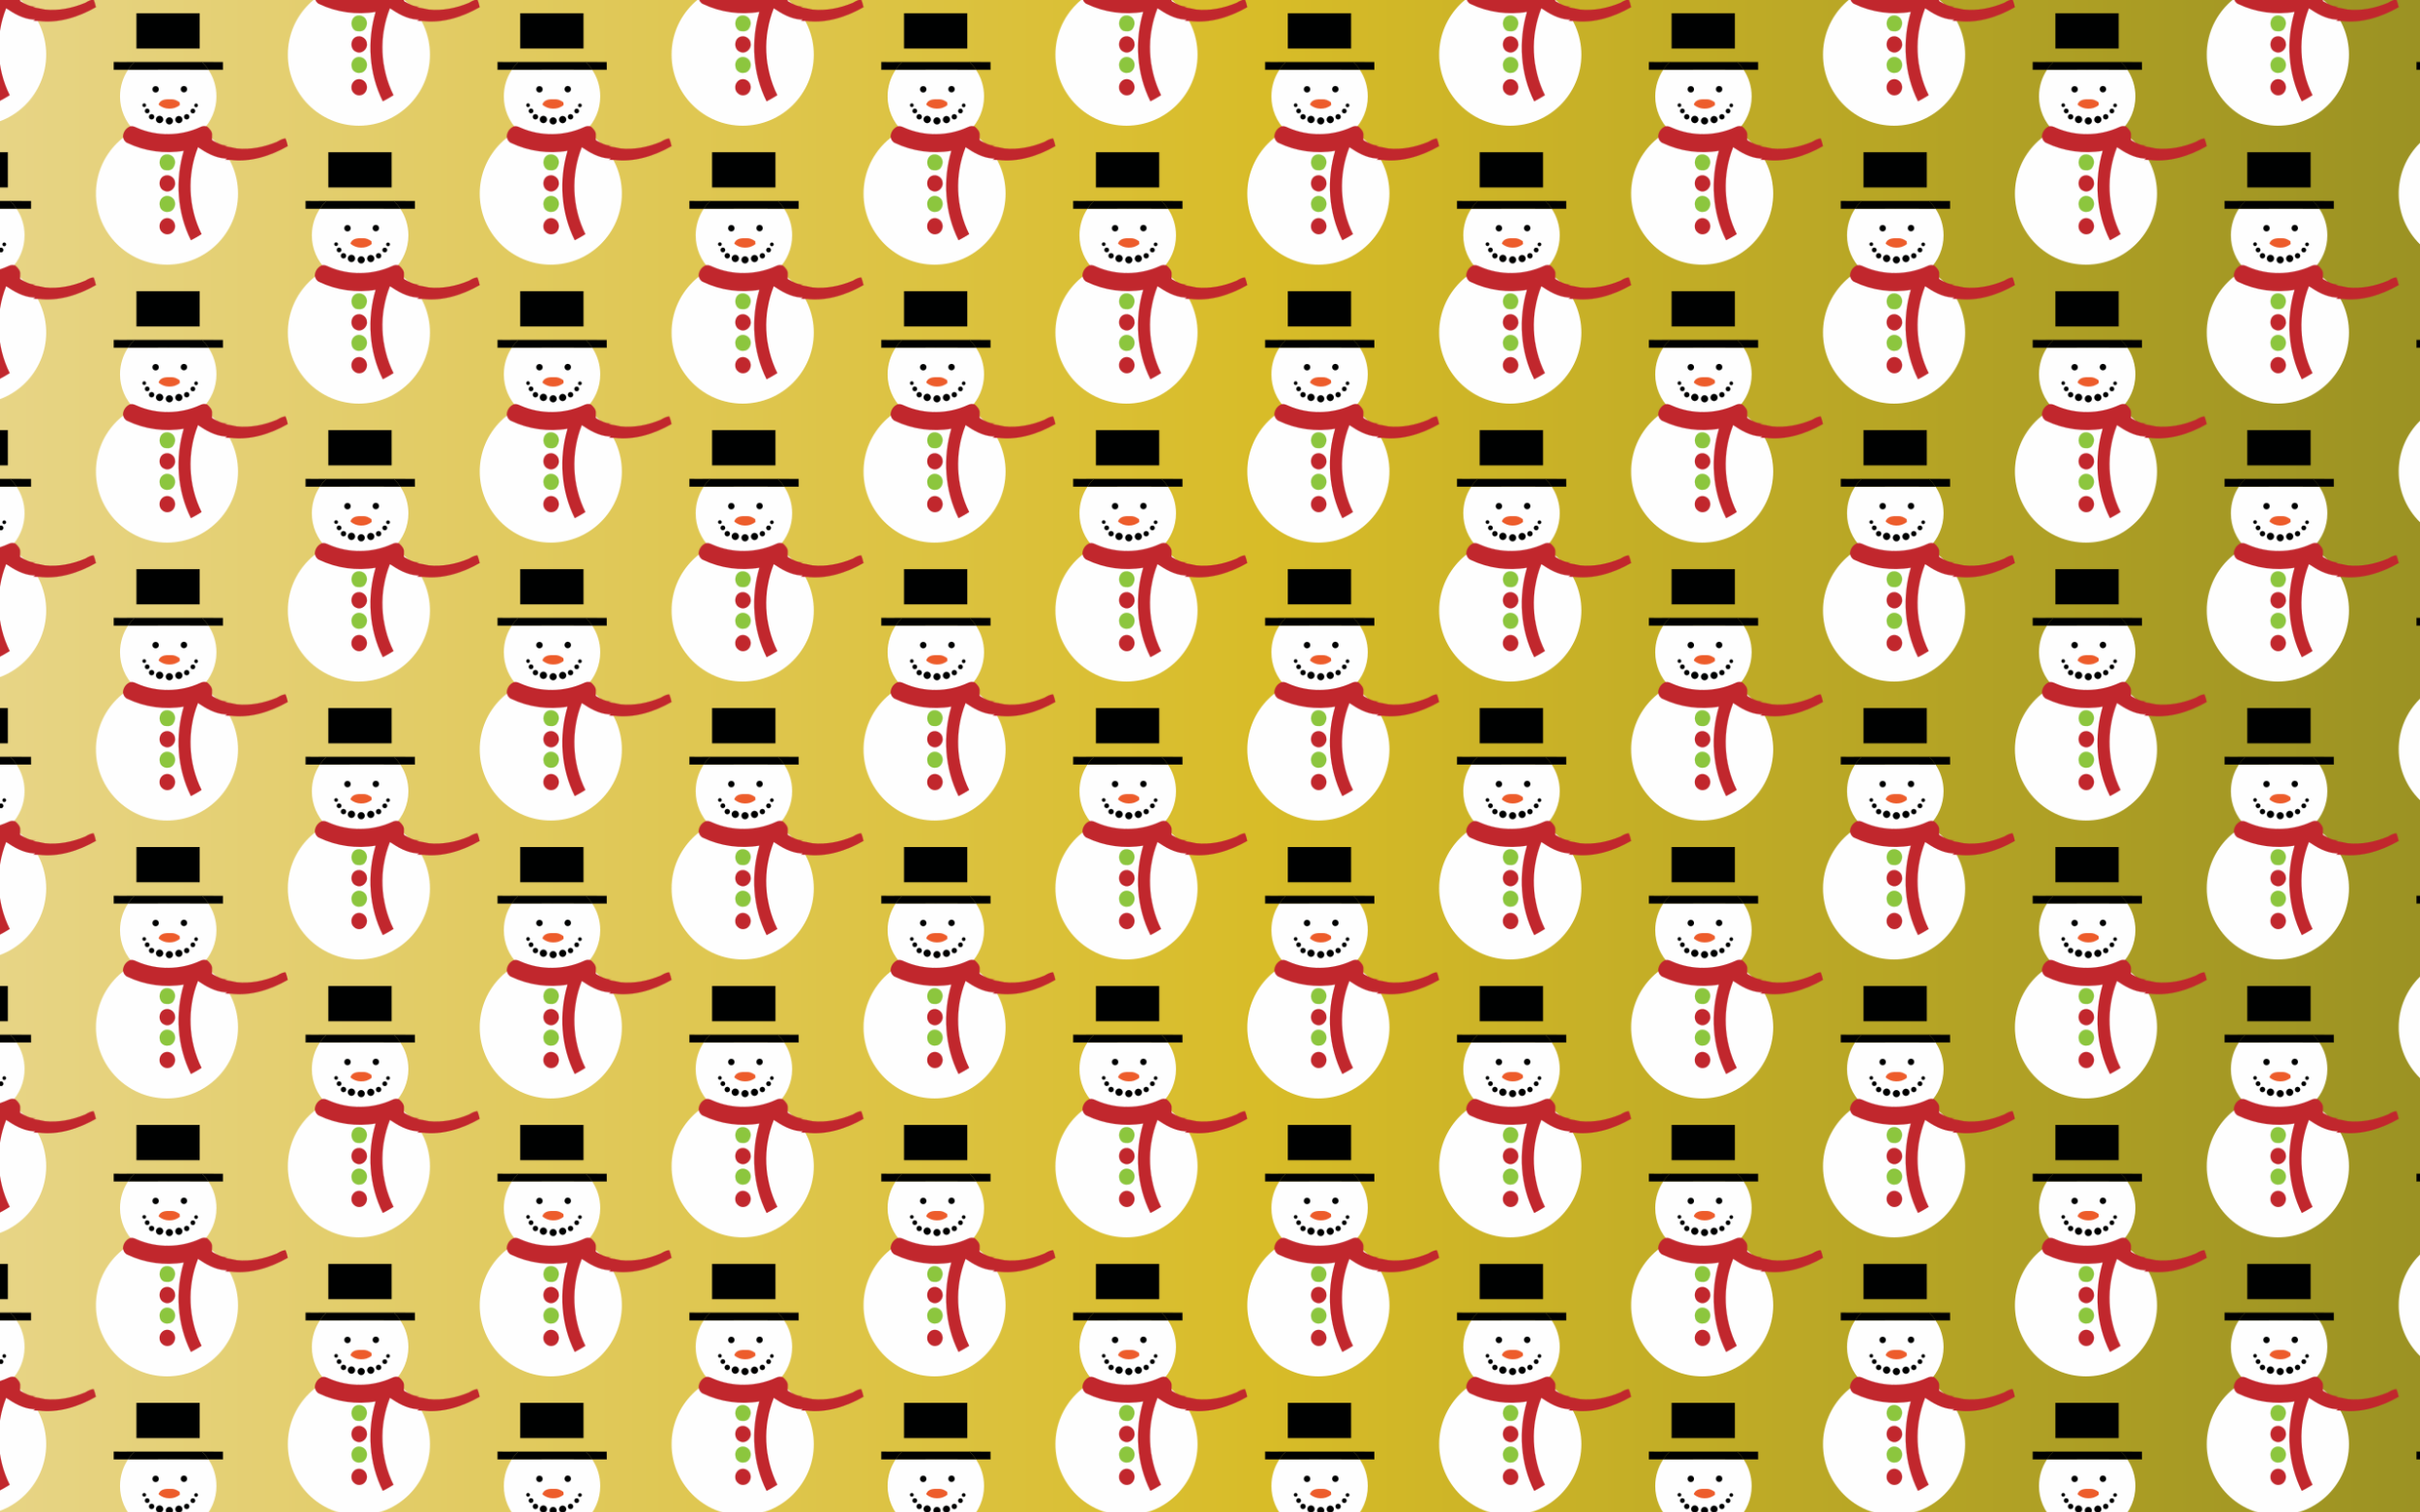
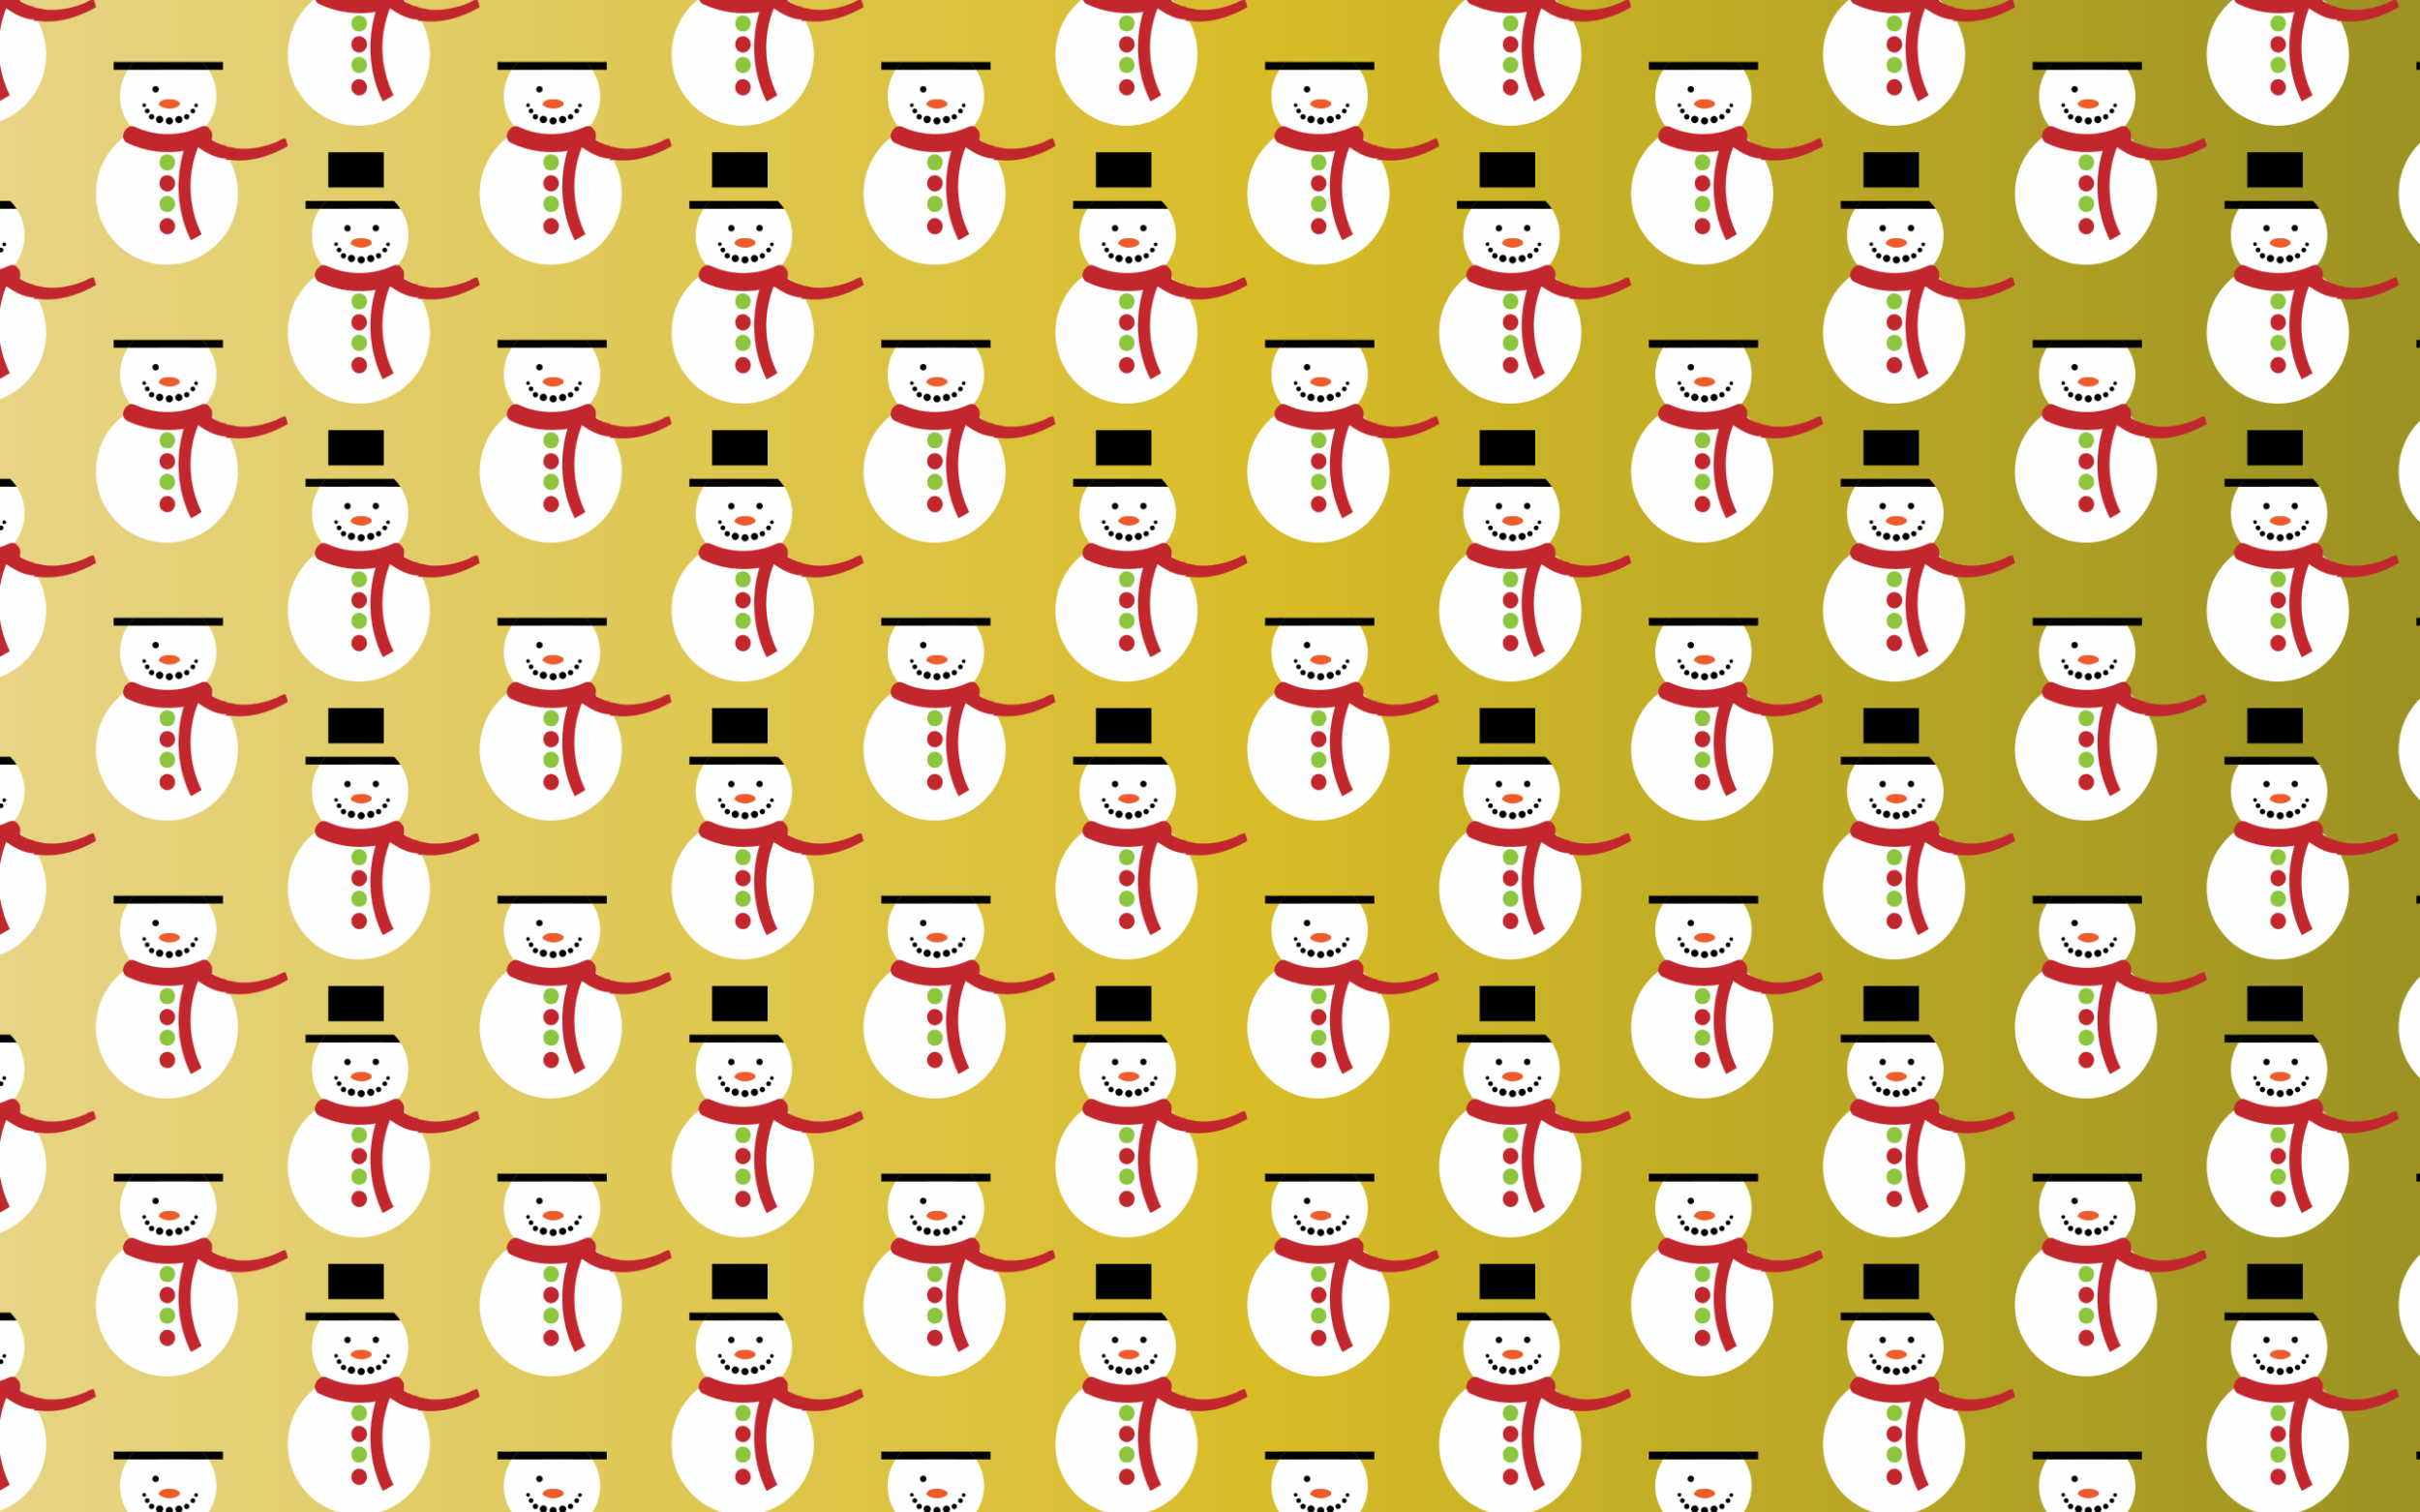
<svg xmlns="http://www.w3.org/2000/svg" version="1.1" id="Layer_1" x="0px" y="0px" viewBox="0 0 2560 1600" enable-background="new 0 0 2560 1600" xml:space="preserve">
  <pattern width="405.933" height="294" patternUnits="userSpaceOnUse" id="Snow_Man" viewBox="101.483 -426.985 405.933 294" overflow="visible">
    <g>
      <polygon fill="none" points="101.483,-426.985 507.416,-426.985 507.416,-132.985 101.483,-132.985   " />
      <g>
        <path fill="#FEFEFE" d="M405.933-75.162c0-41.511,33.651-75.162,75.162-75.162s75.162,33.651,75.162,75.162     S522.606,0,481.095,0S405.933-33.651,405.933-75.162z" />
        <path fill="#000101" stroke="#000101" stroke-width="0.094" d="M448.817-228.744c22.28,0.03,44.55,0.07,66.83,0     c-0.03-12.39,0.04-24.79-0.03-37.18c-22.27,0.07-44.54,0.02-66.8,0.03C448.827-253.514,448.847-241.124,448.817-228.744z" />
        <g>
          <path fill="#FEFEFE" d="M522.097-206.204c-26.65-0.01-53.3-0.09-79.95,0.04c-0.753-0.01-1.507-0.005-2.261-0.011      c-5.354,8.069-8.479,17.745-8.479,28.155c0,28.167,22.834,51,51,51s51-22.833,51-51      c0-10.422-3.132-20.109-8.498-28.184C523.972-206.202,523.034-206.207,522.097-206.204z" />
          <path fill="#000101" stroke="#000101" stroke-width="0.094" d="M446.588-214.315      c-7.271-0.012-14.541-0.025-21.811-0.049c0.01,2.72,0.01,5.44,0,8.16c5.036,0.017,10.073-0.012,15.109,0.029      C441.838-209.117,444.085-211.844,446.588-214.315z" />
          <path fill="#000101" stroke="#000101" stroke-width="0.094" d="M522.097-206.204c0.937-0.003,1.875,0.002,2.812,0      c-1.948-2.932-4.189-5.649-6.685-8.112c-23.878,0.029-47.758,0.042-71.636,0.002      c-2.503,2.471-4.75,5.198-6.702,8.14c0.753,0.006,1.507,0.001,2.261,0.011      C468.797-206.294,495.447-206.214,522.097-206.204z" />
        </g>
        <path fill="#ED5C2B" stroke="#ED5C2B" stroke-width="0.094" d="M494.597-168.904c-0.08-0.94-0.15-1.89-0.22-2.83     c-2.7-2-5.86-3.44-9.3-3.21c-4.68-0.19-11.34,0.09-12.76,5.65C478.257-163.814,488.477-163.554,494.597-168.904z" />
        <path fill="#C1272D" stroke="#C1272D" stroke-width="0.094" d="M434.547-135.314c0.53,2.76,1.9,5.42,4.61,6.55     c18.42,8.77,39.54,11.73,59.66,8.31c-9.19,31.03-6.94,65.6,7.62,94.63c3.82-2.04,7.57-4.18,11.24-6.46     c-14.11-28.3-15.51-62.62-3.77-91.99c8.48,5.81,18.03,11.2,28.45,11.98l1.04,0.01c2.59-0.17,0.06,0.81-0.79,1.38     c1.89,0.02,3.78-0.05,5.68,0.07c21.19,2.71,42.31-4.19,60.56-14.56c-0.56-2.74-1.34-5.44-2.35-8.05     c-3.42,0.1-6.28,1.96-9.18,3.54c-13.33,5.53-27.93,8.51-42.37,7c-4.3-0.84-8.57-1.85-12.93-2.29     c0.97-0.29,1.95-0.57,2.94-0.85c-5.57,0.24-10.63-2.56-15.34-5.19c-1.95-1-0.53-3.64-0.9-5.35c0.53-3.95-2.38-7.17-5.2-9.49     c-2.47-0.96-5.06-0.57-7.38,0.62c-20.85,9.56-45.72,9.87-66.76,0.67c-2.18-0.98-4.47-2.06-6.93-1.59     C437.777-144.774,434.677-140.204,434.547-135.314z" />
        <path fill="#000101" stroke="#000101" stroke-width="0.094" d="M458.949-168.677c0,1.058-0.858,1.917-1.917,1.917     c-1.059,0-1.917-0.858-1.917-1.917s0.858-1.917,1.917-1.917C458.09-170.594,458.949-169.735,458.949-168.677z" />
        <path fill="#000101" stroke="#000101" stroke-width="0.099" d="M506.023-162.532c0-1.364,1.106-2.469,2.469-2.469     c1.364,0,2.469,1.106,2.469,2.469s-1.106,2.469-2.469,2.469C507.129-160.062,506.023-161.168,506.023-162.532z" />
        <path fill="#000101" stroke="#000101" stroke-width="0.099" d="M457.711-162.594c0-1.364,1.106-2.469,2.469-2.469     c1.364,0,2.469,1.106,2.469,2.469s-1.106,2.469-2.469,2.469C458.816-160.125,457.711-161.231,457.711-162.594z" />
        <path fill="#000101" stroke="#000101" stroke-width="0.1" d="M504.761-156.416c0-1.542-1.25-2.792-2.792-2.792     c-1.542,0-2.792,1.25-2.792,2.792s1.25,2.792,2.792,2.792C503.511-153.624,504.761-154.874,504.761-156.416z" />
        <path fill="#000101" stroke="#000101" stroke-width="0.1" d="M467.636-156.416c0-1.542-1.25-2.792-2.792-2.792     c-1.542,0-2.792,1.25-2.792,2.792s1.25,2.792,2.792,2.792C466.386-153.624,467.636-154.874,467.636-156.416z" />
        <path fill="#000101" stroke="#000101" stroke-width="0.094" d="M497.407-153.478c0-2.071-1.679-3.75-3.75-3.75     c-2.071,0-3.75,1.679-3.75,3.75c0,2.071,1.679,3.75,3.75,3.75C495.728-149.728,497.407-151.407,497.407-153.478z" />
        <path fill="#000101" stroke="#000101" stroke-width="0.094" d="M487.344-152.103c0-2.071-1.679-3.75-3.75-3.75     c-2.071,0-3.75,1.679-3.75,3.75c0,2.071,1.679,3.75,3.75,3.75C485.665-148.353,487.344-150.032,487.344-152.103z" />
        <path fill="#000101" stroke="#000101" stroke-width="0.094" d="M477.094-153.603c0-2.106-1.707-3.812-3.812-3.812     c-2.106,0-3.812,1.707-3.812,3.812s1.707,3.812,3.812,3.812C475.387-149.791,477.094-151.498,477.094-153.603z" />
        <path fill="#000101" stroke="#000101" stroke-width="0.094" d="M472.469-185.541c0-1.864-1.511-3.375-3.375-3.375     c-1.864,0-3.375,1.511-3.375,3.375c0,1.864,1.511,3.375,3.375,3.375C470.958-182.166,472.469-183.677,472.469-185.541z" />
        <path fill="#000101" stroke="#000101" stroke-width="0.094" d="M502.407-185.666c0-1.864-1.511-3.375-3.375-3.375     c-1.864,0-3.375,1.511-3.375,3.375c0,1.864,1.511,3.375,3.375,3.375C500.896-182.291,502.407-183.802,502.407-185.666z" />
      </g>
      <g>
        <path fill="#FEFEFE" d="M-0-75.162c0-41.511,33.651-75.162,75.162-75.162s75.162,33.651,75.162,75.162     S116.672,0,75.162,0S-0-33.651-0-75.162z" />
-         <path fill="#000101" stroke="#000101" stroke-width="0.094" d="M42.884-228.744c22.28,0.03,44.55,0.07,66.83,0     c-0.03-12.39,0.04-24.79-0.03-37.18c-22.27,0.07-44.54,0.02-66.8,0.03C42.894-253.514,42.914-241.124,42.884-228.744z" />
        <g>
          <path fill="#FEFEFE" d="M116.164-206.204c-26.65-0.01-53.3-0.09-79.95,0.04c-0.753-0.01-1.507-0.005-2.261-0.011      c-5.354,8.069-8.479,17.745-8.479,28.155c0,28.167,22.834,51,51,51s51-22.833,51-51      c0-10.422-3.132-20.109-8.498-28.184C118.039-206.202,117.101-206.207,116.164-206.204z" />
-           <path fill="#000101" stroke="#000101" stroke-width="0.094" d="M118.976-206.204c5.123-0.012,10.246-0.017,15.378,0      c0-2.71-0.01-5.42-0.06-8.14c-7.334,0.009-14.668,0.019-22.002,0.028      C114.787-211.853,117.028-209.135,118.976-206.204z" />
          <path fill="#000101" stroke="#000101" stroke-width="0.094" d="M116.164-206.204c0.937-0.003,1.875,0.002,2.812,0      c-1.948-2.932-4.189-5.649-6.685-8.112c-23.878,0.029-47.758,0.042-71.636,0.002      c-2.503,2.471-4.75,5.198-6.702,8.14c0.753,0.006,1.507,0.001,2.261,0.011      C62.864-206.294,89.514-206.214,116.164-206.204z" />
        </g>
        <path fill="#C1272D" stroke="#C1272D" stroke-width="0.094" d="M28.614-135.314c0.53,2.76,1.9,5.42,4.61,6.55     c18.42,8.77,39.54,11.73,59.66,8.31c-9.19,31.03-6.94,65.6,7.62,94.63c3.82-2.04,7.57-4.18,11.24-6.46     c-14.11-28.3-15.51-62.62-3.77-91.99c8.48,5.81,18.03,11.2,28.45,11.98l1.04,0.01c2.59-0.17,0.06,0.81-0.79,1.38     c1.89,0.02,3.78-0.05,5.68,0.07c21.19,2.71,42.31-4.19,60.56-14.56c-0.56-2.74-1.34-5.44-2.35-8.05     c-3.42,0.1-6.28,1.96-9.18,3.54c-13.33,5.53-27.93,8.51-42.37,7c-4.3-0.84-8.57-1.85-12.93-2.29c0.97-0.29,1.95-0.57,2.94-0.85     c-5.57,0.24-10.63-2.56-15.34-5.19c-1.95-1-0.53-3.64-0.9-5.35c0.53-3.95-2.38-7.17-5.2-9.49c-2.47-0.96-5.06-0.57-7.38,0.62     c-20.85,9.56-45.72,9.87-66.76,0.67c-2.18-0.98-4.47-2.06-6.93-1.59C31.844-144.774,28.744-140.204,28.614-135.314z" />
        <path fill="#000101" stroke="#000101" stroke-width="0.094" d="M107.891-168.489c0,1.058-0.858,1.917-1.917,1.917     c-1.058,0-1.917-0.858-1.917-1.917s0.858-1.917,1.917-1.917C107.032-170.406,107.891-169.548,107.891-168.489z" />
        <path fill="#000101" stroke="#000101" stroke-width="0.099" d="M100.09-162.532c0-1.364,1.106-2.469,2.469-2.469     c1.364,0,2.469,1.106,2.469,2.469s-1.106,2.469-2.469,2.469C101.196-160.062,100.09-161.168,100.09-162.532z" />
      </g>
      <g>
        <path fill="#FEFEFE" d="M405.933-369.162c0-41.511,33.651-75.162,75.162-75.162s75.162,33.651,75.162,75.162     s-33.651,75.162-75.162,75.162S405.933-327.651,405.933-369.162z" />
        <path fill="#8CC63E" stroke="#8CC63E" stroke-width="0.094" d="M478.027-394.274c3.1,0.73,7.07,0.82,9.31-1.84     c1.97-2.59,3-6.26,1.65-9.36c-1.56-4.69-7.92-6.59-11.99-4.01C471.797-405.994,472.187-396.854,478.027-394.274z" />
        <path fill="#8CC63E" stroke="#8CC63E" stroke-width="0.094" d="M473.537-356.474c0.29,4.15,4.46,7.17,8.5,6.58     c5.37,0.16,8.74-6.13,7.29-10.86c-1.19-4.77-7.3-7.52-11.63-5.08C474.327-364.064,472.727-360.144,473.537-356.474z" />
        <g>
          <path fill="#FEFEFE" d="M522.097-500.204c-26.65-0.01-53.3-0.09-79.95,0.04c-0.753-0.01-1.507-0.005-2.261-0.011      c-5.354,8.069-8.479,17.745-8.479,28.155c0,28.167,22.834,51,51,51s51-22.833,51-51      c0-10.422-3.132-20.109-8.498-28.184C523.972-500.202,523.034-500.207,522.097-500.204z" />
        </g>
        <path fill="#C1272D" stroke="#C1272D" stroke-width="0.094" d="M434.547-429.314c0.53,2.76,1.9,5.42,4.61,6.55     c18.42,8.77,39.54,11.73,59.66,8.31c-9.19,31.03-6.94,65.6,7.62,94.63c3.82-2.04,7.57-4.18,11.24-6.46     c-14.11-28.3-15.51-62.62-3.77-91.99c8.48,5.81,18.03,11.2,28.45,11.98l1.04,0.01c2.59-0.17,0.06,0.81-0.79,1.38     c1.89,0.02,3.78-0.05,5.68,0.07c21.19,2.71,42.31-4.19,60.56-14.56c-0.56-2.74-1.34-5.44-2.35-8.05     c-3.42,0.1-6.28,1.96-9.18,3.54c-13.33,5.53-27.93,8.51-42.37,7c-4.3-0.84-8.57-1.85-12.93-2.29     c0.97-0.29,1.95-0.57,2.94-0.85c-5.57,0.24-10.63-2.56-15.34-5.19c-1.95-1-0.53-3.64-0.9-5.35c0.53-3.95-2.38-7.17-5.2-9.49     c-2.47-0.96-5.06-0.57-7.38,0.62c-20.85,9.56-45.72,9.87-66.76,0.67c-2.18-0.98-4.47-2.06-6.93-1.59     C437.777-438.774,434.677-434.204,434.547-429.314z" />
        <path fill="#C1272D" stroke="#C1272D" stroke-width="0.094" d="M478.657-372.034c5.33,2.53,11.65-2.95,10.93-8.55     c0.04-5.45-6.06-9.49-11.11-7.48C471.567-385.594,471.607-374.264,478.657-372.034z" />
        <path fill="#C1272D" stroke="#C1272D" stroke-width="0.094" d="M473.327-334.494c-0.34,5.18,5.23,9.66,10.22,8.09     c4.63-1.13,7.18-6.58,5.63-10.96c-1.13-4.1-5.6-6.67-9.72-5.62C475.767-342.114,473.067-338.264,473.327-334.494z" />
      </g>
      <g>
        <path fill="#FEFEFE" d="M202.966-222.162c0-41.511,33.651-75.162,75.162-75.162s75.162,33.651,75.162,75.162     s-33.651,75.162-75.162,75.162S202.966-180.651,202.966-222.162z" />
        <path fill="#8CC63E" stroke="#8CC63E" stroke-width="0.094" d="M275.06-247.274c3.1,0.73,7.07,0.82,9.31-1.84     c1.97-2.59,3-6.26,1.65-9.36c-1.56-4.69-7.92-6.59-11.99-4.01C268.83-258.994,269.22-249.854,275.06-247.274z" />
        <path fill="#8CC63E" stroke="#8CC63E" stroke-width="0.094" d="M270.57-209.474c0.29,4.15,4.46,7.17,8.5,6.58     c5.37,0.16,8.74-6.13,7.29-10.86c-1.19-4.77-7.3-7.52-11.63-5.08C271.36-217.064,269.76-213.144,270.57-209.474z" />
-         <path fill="#000101" stroke="#000101" stroke-width="0.094" d="M245.85-375.744c22.28,0.03,44.55,0.07,66.83,0     c-0.03-12.39,0.04-24.79-0.03-37.18c-22.27,0.07-44.54,0.02-66.8,0.03C245.86-400.514,245.88-388.124,245.85-375.744z" />
        <g>
          <path fill="#FEFEFE" d="M319.13-353.204c-26.65-0.01-53.3-0.09-79.95,0.04c-0.753-0.01-1.507-0.005-2.261-0.011      c-5.354,8.069-8.479,17.745-8.479,28.155c0,28.167,22.834,51,51,51s51-22.833,51-51      c0-10.422-3.132-20.109-8.498-28.184C321.006-353.202,320.067-353.207,319.13-353.204z" />
          <path fill="#000101" stroke="#000101" stroke-width="0.094" d="M321.943-353.204c5.123-0.012,10.246-0.017,15.378,0      c0-2.71-0.01-5.42-0.06-8.14c-7.334,0.009-14.668,0.019-22.002,0.028      C317.753-358.853,319.995-356.135,321.943-353.204z" />
          <path fill="#000101" stroke="#000101" stroke-width="0.094" d="M243.621-361.315      c-7.271-0.012-14.541-0.025-21.811-0.049c0.01,2.72,0.01,5.44,0,8.16c5.036,0.017,10.073-0.012,15.109,0.029      C238.871-356.117,241.118-358.844,243.621-361.315z" />
          <path fill="#000101" stroke="#000101" stroke-width="0.094" d="M319.13-353.204c0.937-0.003,1.875,0.002,2.812,0      c-1.948-2.932-4.189-5.649-6.685-8.112c-23.878,0.029-47.758,0.042-71.636,0.002      c-2.503,2.471-4.75,5.198-6.702,8.14c0.753,0.006,1.507,0.001,2.261,0.011      C265.83-353.294,292.48-353.214,319.13-353.204z" />
        </g>
        <path fill="#ED5C2B" stroke="#ED5C2B" stroke-width="0.094" d="M291.63-315.904c-0.08-0.94-0.15-1.89-0.22-2.83     c-2.7-2-5.86-3.44-9.3-3.21c-4.68-0.19-11.34,0.09-12.76,5.65C275.29-310.814,285.51-310.554,291.63-315.904z" />
        <path fill="#C1272D" stroke="#C1272D" stroke-width="0.094" d="M231.58-282.314c0.53,2.76,1.9,5.42,4.61,6.55     c18.42,8.77,39.54,11.73,59.66,8.31c-9.19,31.03-6.94,65.6,7.62,94.63c3.82-2.04,7.57-4.18,11.24-6.46     c-14.11-28.3-15.51-62.62-3.77-91.99c8.48,5.81,18.03,11.2,28.45,11.98l1.04,0.01c2.59-0.17,0.06,0.81-0.79,1.38     c1.89,0.02,3.78-0.05,5.68,0.07c21.19,2.71,42.31-4.19,60.56-14.56c-0.56-2.74-1.34-5.44-2.35-8.05     c-3.42,0.1-6.28,1.96-9.18,3.54c-13.33,5.53-27.93,8.51-42.37,7c-4.3-0.84-8.57-1.85-12.93-2.29c0.97-0.29,1.95-0.57,2.94-0.85     c-5.57,0.24-10.63-2.56-15.34-5.19c-1.95-1-0.53-3.64-0.9-5.35c0.53-3.95-2.38-7.17-5.2-9.49c-2.47-0.96-5.06-0.57-7.38,0.62     c-20.85,9.56-45.72,9.87-66.76,0.67c-2.18-0.98-4.47-2.06-6.93-1.59C234.81-291.774,231.71-287.204,231.58-282.314z" />
        <path fill="#C1272D" stroke="#C1272D" stroke-width="0.094" d="M275.69-225.034c5.33,2.53,11.65-2.95,10.93-8.55     c0.04-5.45-6.06-9.49-11.11-7.48C268.6-238.594,268.64-227.264,275.69-225.034z" />
        <path fill="#C1272D" stroke="#C1272D" stroke-width="0.094" d="M270.36-187.494c-0.34,5.18,5.23,9.66,10.22,8.09     c4.63-1.13,7.18-6.58,5.63-10.96c-1.13-4.1-5.6-6.67-9.72-5.62C272.8-195.114,270.1-191.264,270.36-187.494z" />
        <path fill="#000101" stroke="#000101" stroke-width="0.094" d="M310.857-315.489c0,1.058-0.858,1.917-1.917,1.917     c-1.059,0-1.917-0.858-1.917-1.917c0-1.059,0.858-1.917,1.917-1.917     C309.999-317.406,310.857-316.548,310.857-315.489z" />
        <path fill="#000101" stroke="#000101" stroke-width="0.094" d="M255.982-315.677c0,1.058-0.858,1.917-1.917,1.917     s-1.917-0.858-1.917-1.917c0-1.059,0.858-1.917,1.917-1.917S255.982-316.735,255.982-315.677z" />
        <path fill="#000101" stroke="#000101" stroke-width="0.099" d="M303.057-309.532c0-1.364,1.106-2.469,2.469-2.469     s2.469,1.106,2.469,2.469c0,1.364-1.106,2.469-2.469,2.469S303.057-308.168,303.057-309.532z" />
        <path fill="#000101" stroke="#000101" stroke-width="0.099" d="M254.744-309.594c0-1.364,1.106-2.469,2.469-2.469     c1.364,0,2.469,1.106,2.469,2.469c0,1.364-1.106,2.469-2.469,2.469     C255.85-307.125,254.744-308.231,254.744-309.594z" />
        <path fill="#000101" stroke="#000101" stroke-width="0.1" d="M301.795-303.416c0-1.542-1.25-2.792-2.792-2.792     c-1.542,0-2.792,1.25-2.792,2.792c0,1.542,1.25,2.792,2.792,2.792     C300.545-300.624,301.795-301.874,301.795-303.416z" />
        <path fill="#000101" stroke="#000101" stroke-width="0.1" d="M264.67-303.416c0-1.542-1.25-2.792-2.792-2.792     c-1.542,0-2.792,1.25-2.792,2.792c0,1.542,1.25,2.792,2.792,2.792     C263.42-300.624,264.67-301.874,264.67-303.416z" />
        <path fill="#000101" stroke="#000101" stroke-width="0.094" d="M294.44-300.479c0-2.071-1.679-3.75-3.75-3.75     c-2.071,0-3.75,1.679-3.75,3.75c0,2.071,1.679,3.75,3.75,3.75C292.761-296.729,294.44-298.408,294.44-300.479z" />
        <path fill="#000101" stroke="#000101" stroke-width="0.094" d="M284.378-299.104c0-2.071-1.679-3.75-3.75-3.75     c-2.071,0-3.75,1.679-3.75,3.75c0,2.071,1.679,3.75,3.75,3.75C282.699-295.354,284.378-297.033,284.378-299.104z" />
        <path fill="#000101" stroke="#000101" stroke-width="0.094" d="M274.128-300.604c0-2.106-1.707-3.812-3.812-3.812     c-2.106,0-3.812,1.707-3.812,3.812c0,2.106,1.707,3.812,3.812,3.812     C272.421-296.791,274.128-298.498,274.128-300.604z" />
        <path fill="#000101" stroke="#000101" stroke-width="0.094" d="M269.503-332.541c0-1.864-1.511-3.375-3.375-3.375     c-1.864,0-3.375,1.511-3.375,3.375c0,1.864,1.511,3.375,3.375,3.375C267.992-329.166,269.503-330.677,269.503-332.541z" />
-         <path fill="#000101" stroke="#000101" stroke-width="0.094" d="M299.44-332.666c0-1.864-1.511-3.375-3.375-3.375     c-1.864,0-3.375,1.511-3.375,3.375c0,1.864,1.511,3.375,3.375,3.375C297.929-329.291,299.44-330.802,299.44-332.666z" />
      </g>
      <g>
        <path fill="#FEFEFE" d="M-0-369.162c0-41.511,33.651-75.162,75.162-75.162s75.162,33.651,75.162,75.162     s-33.651,75.162-75.162,75.162S-0-327.651-0-369.162z" />
        <g>
          <path fill="#FEFEFE" d="M116.164-500.204c-26.65-0.01-53.3-0.09-79.95,0.04c-0.753-0.01-1.507-0.005-2.261-0.011      c-5.354,8.069-8.479,17.745-8.479,28.155c0,28.167,22.834,51,51,51s51-22.833,51-51      c0-10.422-3.132-20.109-8.498-28.184C118.039-500.202,117.101-500.207,116.164-500.204z" />
        </g>
        <path fill="#C1272D" stroke="#C1272D" stroke-width="0.094" d="M28.614-429.314c0.53,2.76,1.9,5.42,4.61,6.55     c18.42,8.77,39.54,11.73,59.66,8.31c-9.19,31.03-6.94,65.6,7.62,94.63c3.82-2.04,7.57-4.18,11.24-6.46     c-14.11-28.3-15.51-62.62-3.77-91.99c8.48,5.81,18.03,11.2,28.45,11.98l1.04,0.01c2.59-0.17,0.06,0.81-0.79,1.38     c1.89,0.02,3.78-0.05,5.68,0.07c21.19,2.71,42.31-4.19,60.56-14.56c-0.56-2.74-1.34-5.44-2.35-8.05     c-3.42,0.1-6.28,1.96-9.18,3.54c-13.33,5.53-27.93,8.51-42.37,7c-4.3-0.84-8.57-1.85-12.93-2.29c0.97-0.29,1.95-0.57,2.94-0.85     c-5.57,0.24-10.63-2.56-15.34-5.19c-1.95-1-0.53-3.64-0.9-5.35c0.53-3.95-2.38-7.17-5.2-9.49c-2.47-0.96-5.06-0.57-7.38,0.62     c-20.85,9.56-45.72,9.87-66.76,0.67c-2.18-0.98-4.47-2.06-6.93-1.59C31.844-438.774,28.744-434.204,28.614-429.314z" />
      </g>
    </g>
  </pattern>
  <linearGradient id="SVGID_1_" gradientUnits="userSpaceOnUse" x1="0" y1="800" x2="2560" y2="800">
    <stop offset="0" style="stop-color:#E7D485" />
    <stop offset="0.522" style="stop-color:#D8BC28" />
    <stop offset="1" style="stop-color:#9B9223" />
  </linearGradient>
  <rect fill="url(#SVGID_1_)" width="2560" height="1600" />
  <rect fill="url(#Snow_Man)" width="2560" height="1600" />
</svg>